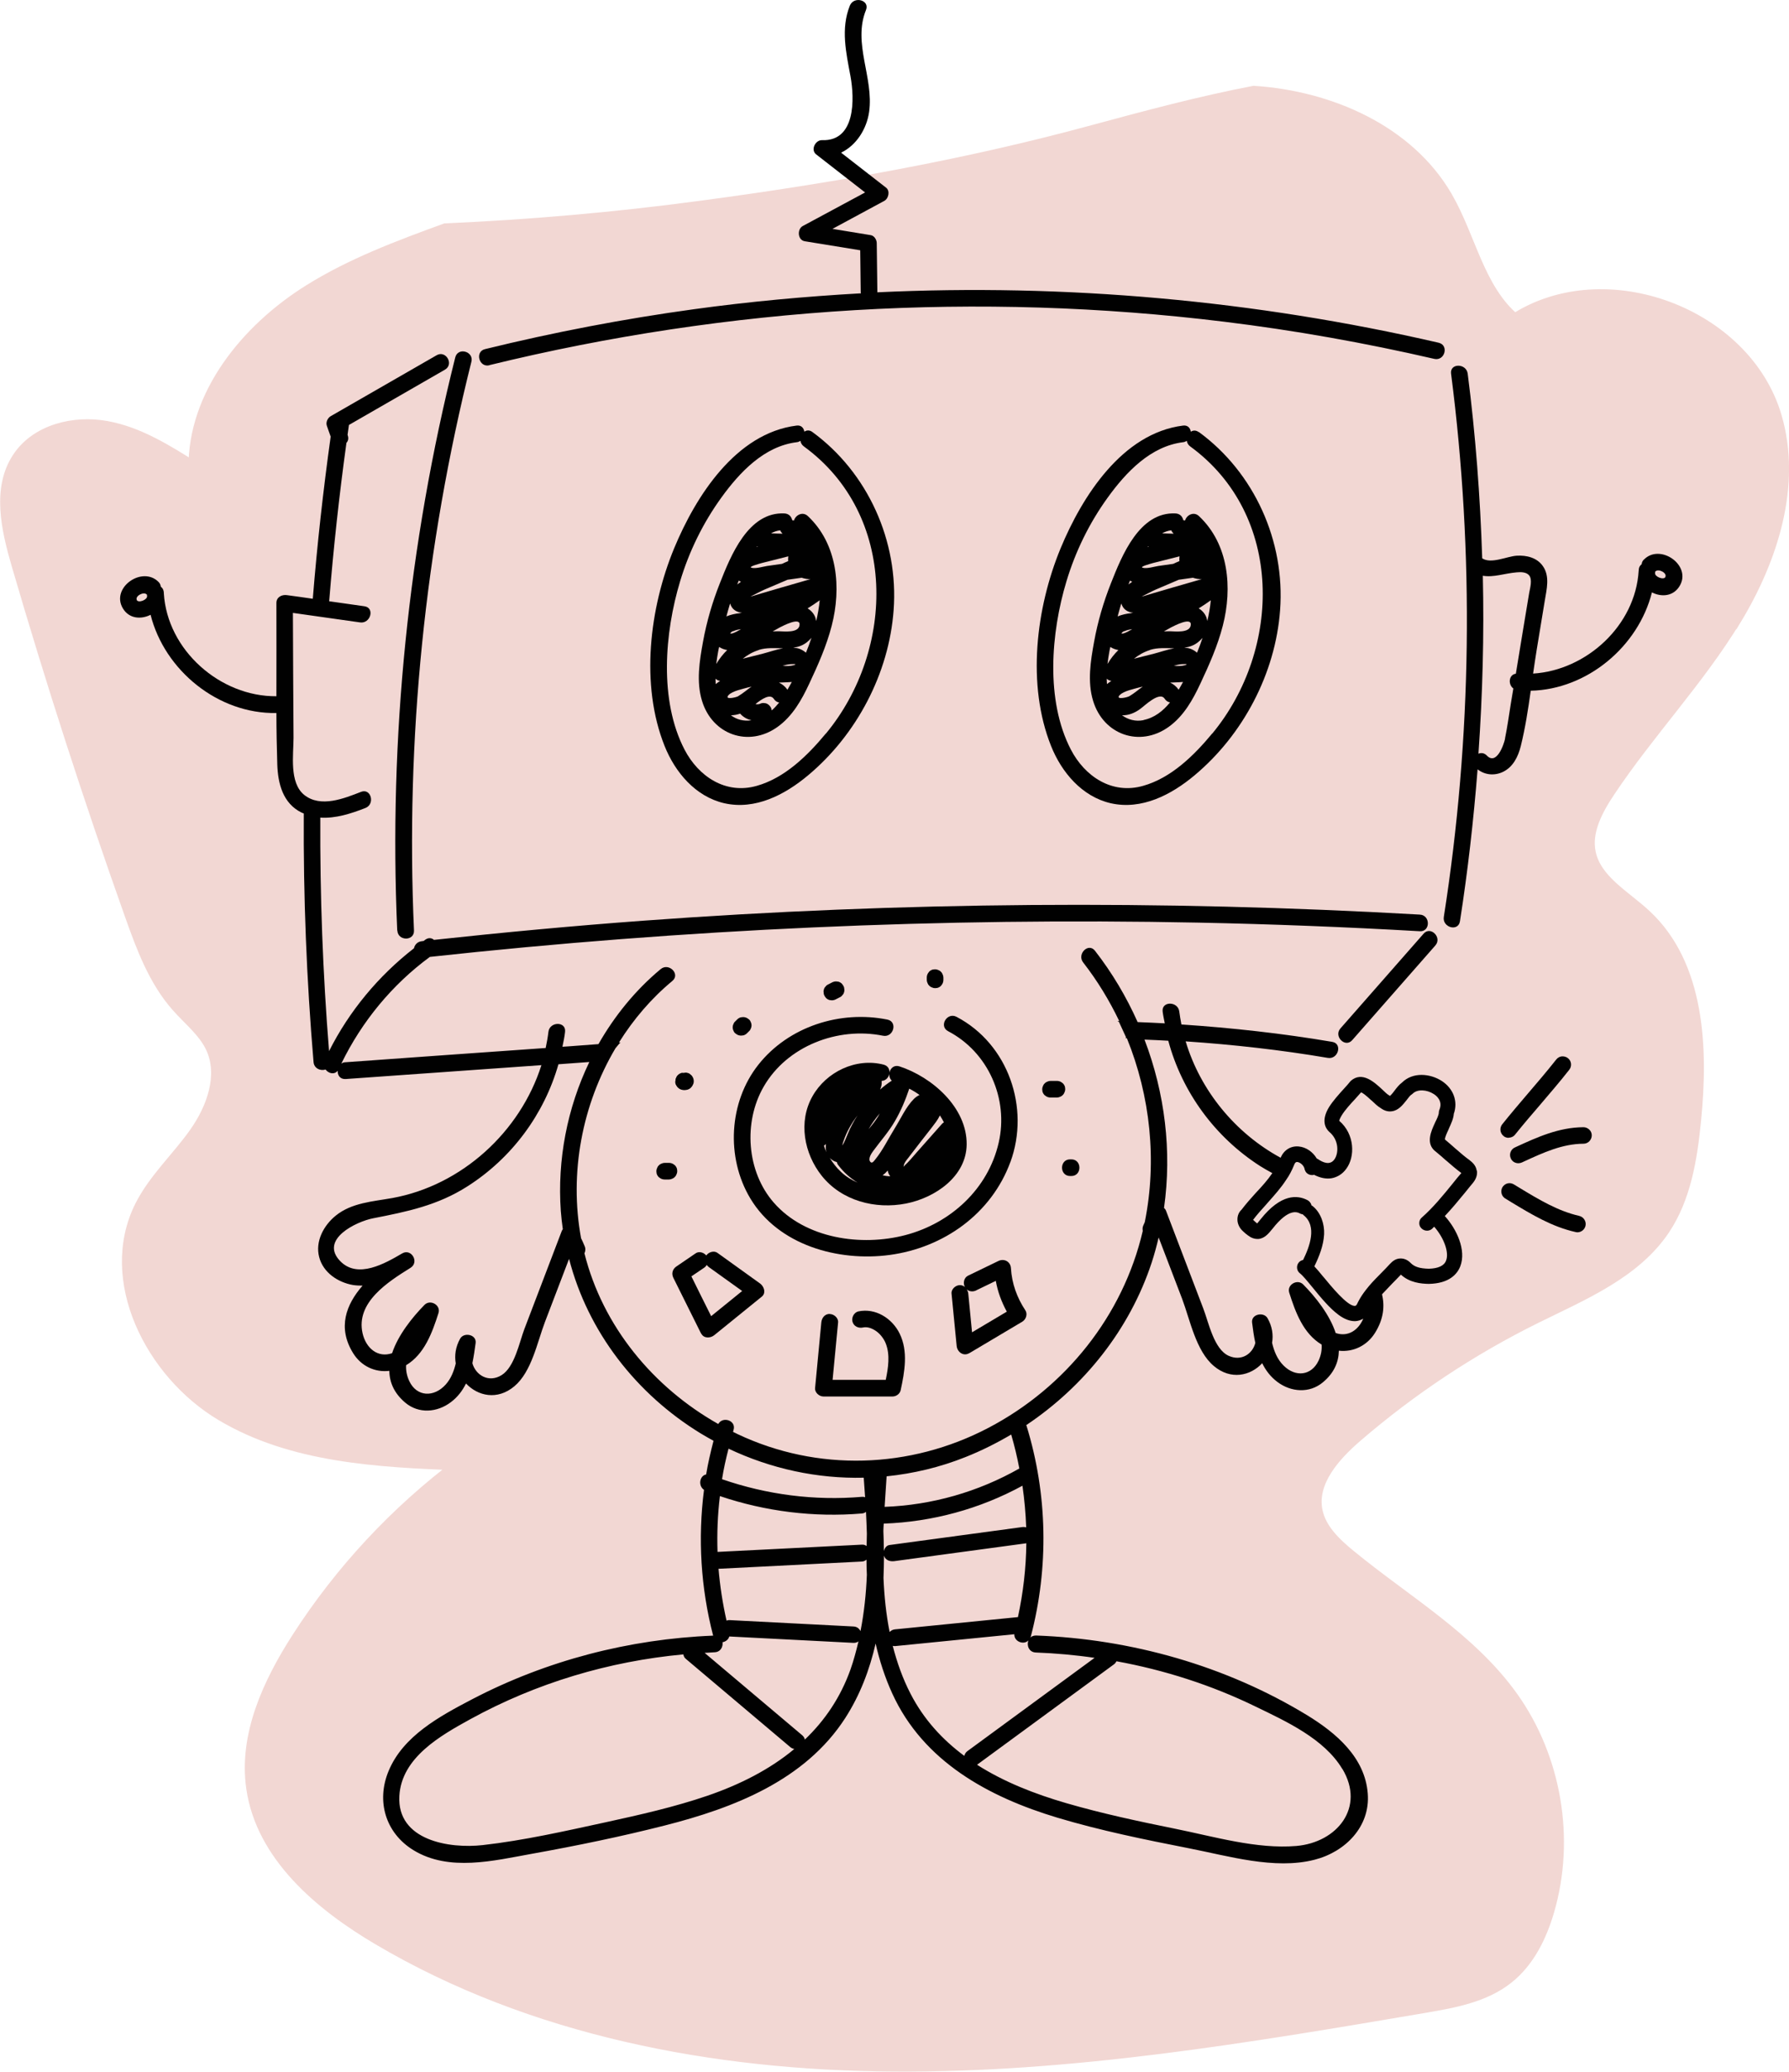
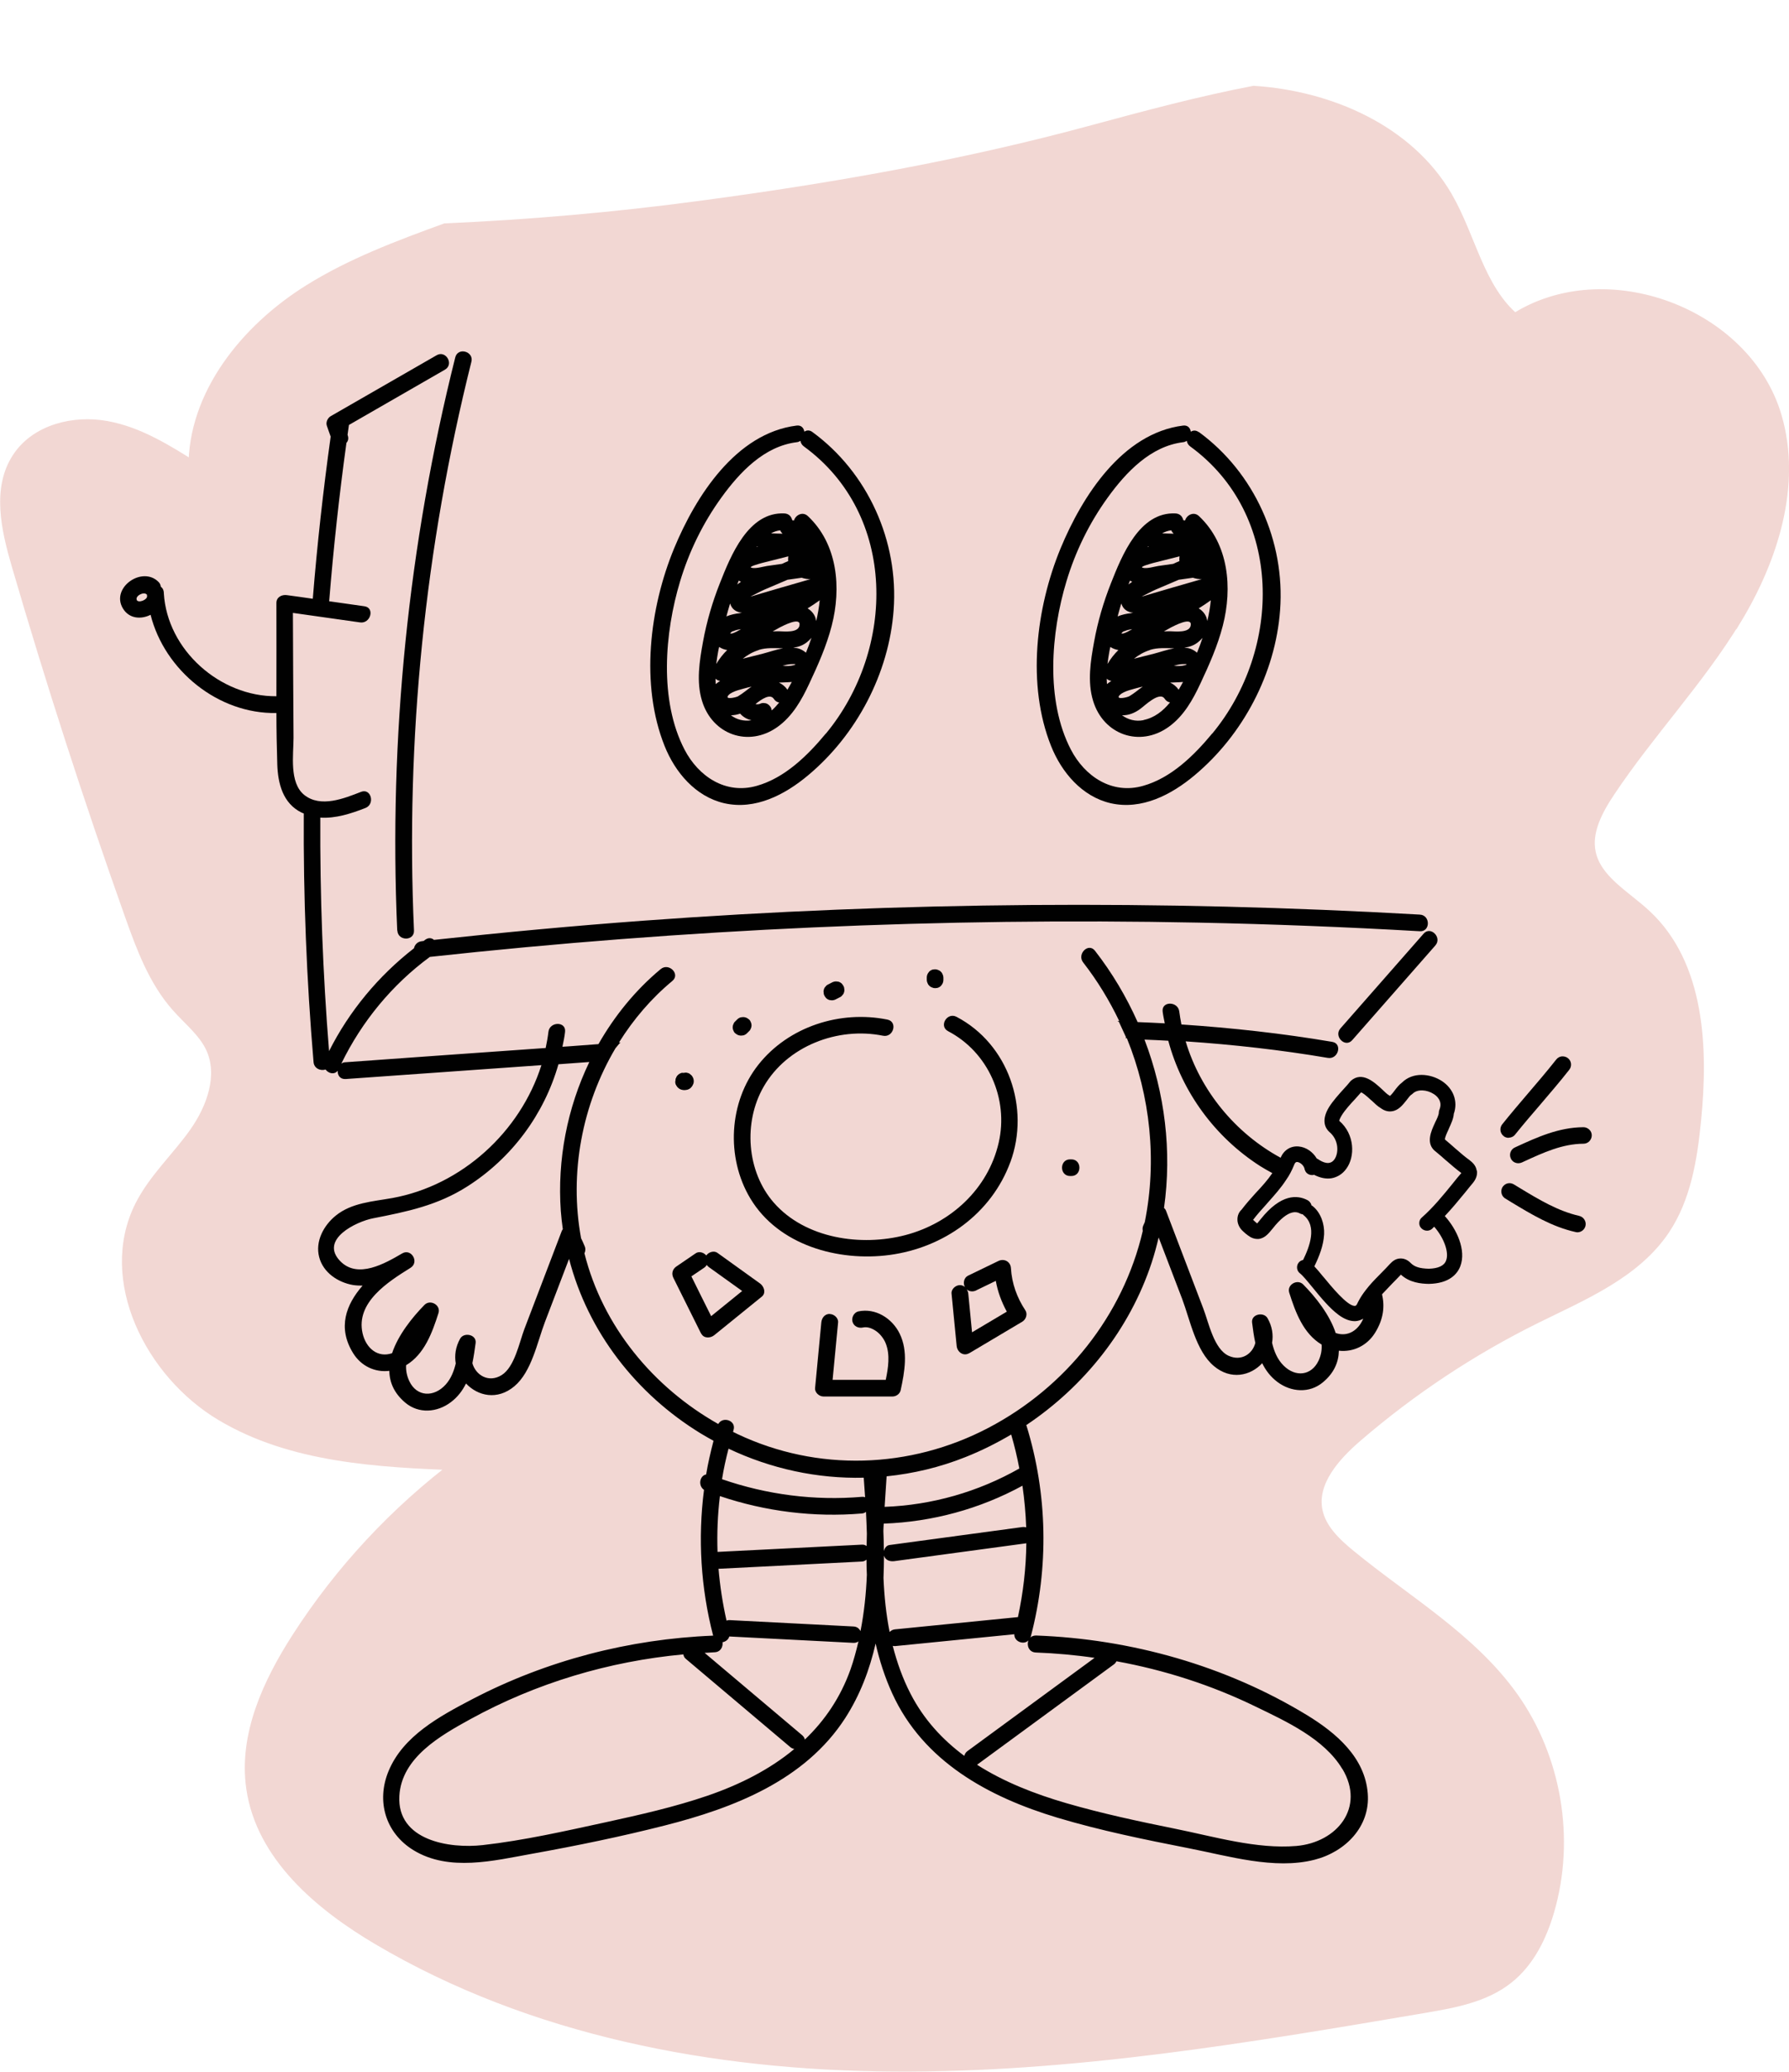
<svg xmlns="http://www.w3.org/2000/svg" id="Ebene_2" data-name="Ebene 2" viewBox="0 0 143.04 165.56">
  <defs>
    <style>
      .cls-1 {
        fill: #010101;
      }

      .cls-2 {
        fill: #f2d7d3;
        stroke: #f2d7d3;
        stroke-miterlimit: 10;
      }
    </style>
  </defs>
  <g id="Ebene_1-2" data-name="Ebene 1">
    <path class="cls-2" d="M138.73,49.5c2.94-4.85,4.83-10.76,3.23-16.2-2.42-8.25-13.64-12.41-20.86-7.73-2.91-2.42-3.57-6.56-5.47-9.83-3.06-5.26-9.31-7.99-15.38-8.38-4.32.83-8.57,1.97-12.82,3.12-10.33,2.81-20.86,4.66-31.47,6.07-6.78.91-13.57,1.5-20.34,1.8-3.76,1.37-7.5,2.77-10.88,4.88-5,3.12-9.24,8.32-9.17,14.21-2.21-1.4-4.5-2.84-7.07-3.3-2.58-.47-5.55.26-7.01,2.44-1.64,2.44-.9,5.69-.08,8.51,2.75,9.43,5.77,18.77,9.06,28.02.92,2.59,1.9,5.24,3.73,7.3.96,1.08,2.14,2,2.75,3.31,1.02,2.21.08,4.84-1.32,6.83-1.4,1.99-3.25,3.67-4.35,5.84-2.95,5.85.81,13.3,6.44,16.66,5.63,3.36,12.49,3.71,19.04,3.96-5.09,3.82-9.5,8.55-12.94,13.9-2.31,3.59-4.25,7.77-3.63,11.99.78,5.37,5.42,9.3,10.09,12.05,12.3,7.26,26.84,10,41.12,10.1,14.28.1,28.44-2.3,42.52-4.69,2.34-.4,4.78-.84,6.63-2.32,1.67-1.33,2.65-3.35,3.24-5.4,1.65-5.7.56-12.13-2.88-16.97-3.35-4.7-8.52-7.67-12.98-11.33-1.19-.97-2.4-2.12-2.69-3.62-.45-2.33,1.42-4.42,3.22-5.97,4.34-3.74,9.16-6.93,14.29-9.47,3.76-1.86,7.91-3.56,10.26-7.04,1.7-2.53,2.2-5.67,2.5-8.71.58-5.8.3-12.41-3.97-16.37-1.67-1.55-3.99-2.78-4.45-5.01-.36-1.74.58-3.47,1.57-4.95,3.15-4.72,7.11-8.86,10.06-13.71Z" />
    <g>
      <path class="cls-1" d="M118.07,93.56c-.04-.31-.22-.58-.53-.81l-.03-.03c-.35-.25-.68-.53-1.02-.83l-.13-.11c-.26-.23-.53-.47-.82-.71-.06-.09.18-.6.27-.79l.05-.12c.17-.38.35-.76.38-1.15.35-.99-.03-2.02-.97-2.63-.92-.59-2.3-.73-3.17.13-.24.18-.43.42-.6.65-.19.26-.31.37-.36.42,0,0,0,0,0,0l-.03-.02h-.01s-.05-.04-.07-.05c-.12-.06-.33-.27-.52-.45l-.02-.02c-.59-.54-1.57-1.46-2.48-.67-.03.03-.06.06-.08.09-.08.1-.26.32-.48.55-.39.43-.87.96-1.19,1.47-.66,1.09-.27,1.7.02,1.97.79.65.77,1.73.4,2.22-.35.47-.9.24-1.32-.05-.02-.01-.05-.02-.08-.04-.31-.53-.86-.91-1.44-.96-.64-.06-1.18.28-1.45.9-3.61-1.96-6.41-5.35-7.59-9.3,3.8.26,7.59.68,11.36,1.32.84.15,1.2-1.14.36-1.28-4.01-.68-8.03-1.12-12.06-1.39-.07-.34-.12-.68-.17-1.03-.1-.84-1.43-.85-1.33,0,.04.32.11.63.17.94-.72-.04-1.44-.07-2.17-.1-.9-2.02-2.04-3.94-3.41-5.7-.53-.68-1.47.27-.94.94,1.13,1.45,2.09,3.03,2.88,4.68-.05,0-.1,0-.15,0l.13.07.57,1.24-.06.06s.08,0,.12,0c1.88,4.63,2.42,9.8,1.43,14.7-.04.09-.08.18-.12.27-.07.15-.06.29-.04.43-1.58,6.78-6.19,12.52-12.35,15.74-6.26,3.28-13.66,3.52-20.06.49-.12-.06-.23-.12-.35-.17.01-.05.03-.1.04-.15.24-.77-.88-1.12-1.22-.48-5.21-2.94-9.24-7.81-10.7-13.64.08-.17.11-.37.01-.59-.09-.21-.18-.42-.28-.62-.96-5.2.08-10.67,2.75-15.18l.3-.36.1-.1s-.08,0-.12,0c1.15-1.84,2.58-3.52,4.27-4.92.66-.55-.29-1.49-.94-.94-2.02,1.68-3.68,3.73-4.97,5.99-.8.06-1.61.12-2.41.18-.16.01-.31.02-.47.03.08-.4.17-.79.21-1.19.1-.85-1.23-.84-1.33,0-.05.43-.13.86-.22,1.29-5.34.38-10.68.75-16.02,1.14-.13,0-.23.05-.32.11,1.64-3.37,4.06-6.31,7.08-8.53,20.38-2.22,40.9-3.15,61.4-2.74,5.92.12,11.84.35,17.75.69.86.05.86-1.29,0-1.33-20.69-1.18-41.45-1.03-62.12.49-5.57.41-11.14.93-16.7,1.53-.18-.16-.44-.2-.7-.01-.04.03-.09.07-.13.1-.05,0-.1.01-.16.02-.35.04-.55.29-.61.56-2.84,2.21-5.17,5.01-6.79,8.22-.5-6.21-.73-12.44-.7-18.66,1.22.08,2.46-.32,3.61-.77.79-.31.45-1.6-.35-1.29-1.36.53-3.23,1.29-4.54.25-1.22-.98-.86-3.21-.86-4.58-.02-3.32-.04-6.64-.05-9.97,1.79.25,3.58.51,5.37.76.84.12,1.2-1.17.35-1.29-.94-.13-1.88-.27-2.82-.4.34-4.23.8-8.45,1.38-12.66.13-.14.19-.34.11-.58,0-.02-.01-.04-.02-.06.04-.26.07-.53.11-.79,2.56-1.47,5.12-2.95,7.68-4.42.74-.43.07-1.58-.67-1.15-2.82,1.62-5.65,3.25-8.47,4.87-.24.14-.4.48-.31.75.1.29.2.59.31.88-.6,4.31-1.08,8.63-1.43,12.96-.69-.1-1.38-.2-2.07-.29-.42-.06-.85.17-.84.64.01,2.48,0,4.96,0,7.44-4.49.04-8.73-3.68-9-8.23,0,0,0,0,0,0,0-.06,0-.12-.02-.18-.03-.15-.11-.26-.22-.34-.02-.13-.06-.26-.17-.37-1.29-1.34-3.85.43-2.87,2.09.5.85,1.47.9,2.22.52,1.12,4.45,5.41,7.94,10.06,7.85,0,1.37.03,2.73.07,4.1.05,1.54.45,3.13,1.95,3.86.06.03.12.04.17.07-.04,6.63.22,13.26.78,19.86.04.53.58.73.96.6.24.32.7.43.97.1-.02.35.19.69.64.66,5.22-.37,10.44-.74,15.65-1.11-1.69,5.33-6.37,9.61-11.92,10.62-1.56.28-3.25.37-4.53,1.41-.96.78-1.65,2.05-1.32,3.31.32,1.24,1.5,2.02,2.7,2.23.26.04.52.05.77.05-1.32,1.51-2.02,3.35-.76,5.39.64,1.04,1.75,1.56,2.9,1.42.01.9.37,1.78,1.27,2.54,1.08.91,2.55.79,3.64-.03.55-.41.94-.93,1.22-1.5.94,1,2.5,1.37,3.87.22,1.38-1.16,1.83-3.53,2.44-5.13.64-1.68,1.28-3.36,1.93-5.05,1.5,5.81,5.35,10.79,10.54,13.96.33.2.67.39,1.01.58-.23.89-.44,1.78-.59,2.69-.51.09-.67.89-.17,1.23-.5,3.88-.26,7.84.73,11.65-6.71.27-13.32,1.98-19.28,5.09-2.56,1.34-5.51,2.92-6.67,5.73-1,2.4-.25,4.95,1.98,6.32,2.85,1.75,6.44.84,9.5.29,3.56-.64,7.11-1.37,10.61-2.26,5.51-1.4,11.2-3.6,14.42-8.58,1.19-1.85,1.95-3.86,2.43-5.96.31,1.36.74,2.7,1.33,3.99,2.48,5.44,7.71,8.28,13.21,9.93,3.44,1.03,6.98,1.75,10.49,2.44,3.15.61,6.86,1.74,10.06.92,2.45-.62,4.47-2.64,4.26-5.29-.22-2.89-2.53-4.84-4.83-6.25-6.52-3.97-14.09-6.1-21.69-6.38-.21,0-.37.07-.47.18.02-.03.04-.06.05-.1,1.45-5.53,1.34-11.37-.34-16.83,0-.02-.02-.04-.03-.06,4.64-3.1,8.27-7.65,10.03-12.98.22-.67.4-1.34.56-2.02.63,1.64,1.25,3.28,1.88,4.91.63,1.67,1.1,4.16,2.53,5.36,1.36,1.15,2.93.79,3.87-.22.28.57.66,1.08,1.22,1.5,1.08.81,2.56.93,3.64.02.9-.75,1.25-1.62,1.27-2.52,1.14.13,2.26-.4,2.9-1.44.67-1.08.78-2.11.55-3.06.02-.02.03-.04.05-.06.24-.26.49-.52.75-.79.23-.24.48-.48.71-.73.69.64,1.6.73,2.23.74,1.64-.03,2.28-.79,2.52-1.41h0c.49-1.29-.29-2.97-1.24-4.01.56-.59,1.07-1.21,1.63-1.89l.08-.1c.18-.22.35-.44.54-.66.26-.32.36-.65.32-.97h0ZM10.94,47.95c-.16-.32.55-.69.78-.45,0,0,.02.01.03.02,0,.04.01.08.01.12.03.29-.69.58-.83.31ZM41.93,106.2c-.41,1.08-.78,3.04-1.82,3.69-1.04.65-2.08,0-2.34-.95.11-.54.19-1.08.26-1.62.08-.68-.94-.88-1.24-.34-.37.66-.46,1.35-.35,1.98-.15.62-.38,1.21-.8,1.68-.93,1.04-2.32,1.01-2.92-.28-.2-.43-.27-.85-.25-1.26,1.46-.87,2.09-2.6,2.59-4.17.2-.64-.66-1.12-1.12-.65-.98,1-2.11,2.41-2.59,3.86-1.12.39-2.08-.37-2.36-1.59-.56-2.48,2.05-4.12,3.83-5.23.73-.45.07-1.59-.67-1.15-1.37.8-3.54,2.05-4.94.62-1.7-1.74,1.28-3.17,2.62-3.43,2.72-.53,5.16-1.03,7.54-2.55,3.55-2.26,6.14-5.76,7.28-9.76.82-.06,1.65-.12,2.47-.18-1.77,3.68-2.57,7.82-2.28,11.91.04.49.09.97.16,1.45-.04.05-.07.11-.09.16-.99,2.6-1.99,5.21-2.98,7.81ZM82.05,122.06c-.11-.03-.23-.04-.35-.02-3.53.48-7.05.95-10.58,1.43-.24.03-.39.25-.45.48,0-.53-.02-1.07-.04-1.6,0-.2.02-.39.03-.59,3.88-.14,7.68-1.17,11.09-3.03.16,1.11.26,2.22.3,3.33ZM68.91,123.44c-3.85.19-7.69.39-11.54.58-.05-1.49.01-2.98.19-4.46,3.64,1.23,7.51,1.71,11.35,1.39.14-.01.24-.06.33-.13.03.58.05,1.16.07,1.74,0,.33-.02.66-.02.99-.1-.07-.22-.12-.38-.11ZM69.06,118.09c.04.52.07,1.04.11,1.56-.08-.03-.17-.04-.27-.03-3.79.32-7.58-.17-11.17-1.41.13-.82.31-1.63.52-2.44,3.4,1.61,7.1,2.41,10.81,2.32ZM48.41,145.63c-3.23.7-6.52,1.45-9.81,1.82-2.66.3-6.86-.36-6.67-3.92.17-3.08,3.29-4.83,5.69-6.15,5.25-2.88,11.07-4.62,17.02-5.17.02.13.07.26.21.37,2.78,2.35,5.57,4.7,8.35,7.05.1.08.2.12.31.14-1.98,1.65-4.37,2.85-6.93,3.73-2.66.91-5.42,1.53-8.17,2.13ZM64.35,139.02c-.02-.12-.08-.23-.2-.34-2.6-2.2-5.21-4.4-7.81-6.59.27-.01.53-.04.8-.05.47-.02.68-.43.63-.8.25-.05.47-.21.54-.46.01,0,.02,0,.03,0,3.3.17,6.61.34,9.91.51.16,0,.28-.04.39-.12-.18.76-.38,1.51-.64,2.25-.8,2.24-2.06,4.08-3.64,5.59ZM68.8,130.35c-.1-.2-.28-.36-.56-.37-3.3-.17-6.61-.34-9.91-.51-.09,0-.17.01-.24.04-.31-1.37-.52-2.75-.64-4.14,3.82-.19,7.63-.39,11.45-.58.16,0,.28-.07.38-.15,0,.4.01.8.03,1.21-.06,1.52-.22,3.03-.51,4.51ZM70.68,124.32c.11.36.46.48.81.44,3.52-.48,7.05-.95,10.57-1.43-.02,1.98-.25,3.95-.67,5.9-3.28.33-6.56.65-9.84.98-.18.02-.31.1-.42.21-.28-1.41-.43-2.86-.49-4.32.02-.59.04-1.18.04-1.77ZM107.33,141.36c1.85,3.09-.43,5.88-3.68,6.16-3.17.27-6.62-.76-9.71-1.38-2.91-.59-5.82-1.21-8.68-2.04-2.51-.73-4.98-1.69-7.14-3.07,3.65-2.67,7.29-5.35,10.94-8.02.1-.07.16-.16.21-.25,3.84.7,7.58,1.9,11.1,3.61,2.44,1.18,5.51,2.58,6.95,4.99ZM87.54,132.47c-3.4,2.49-6.79,4.98-10.19,7.47-.14.1-.21.24-.25.38-1.75-1.3-3.24-2.91-4.3-4.97-.63-1.22-1.08-2.5-1.42-3.82.05,0,.1.02.17.02,3.18-.32,6.37-.63,9.55-.95-.02.6.76.88,1.13.49-.16.39.03.95.59.97,1.58.06,3.16.2,4.72.43ZM81.51,117.35c-3.29,1.87-6.99,2.93-10.78,3.07.05-.82.11-1.64.16-2.44,2.14-.22,4.26-.72,6.31-1.54,1.26-.5,2.48-1.11,3.65-1.8.26.89.48,1.8.65,2.71ZM105.87,98.64c.04-.81-.26-1.73-.91-2.25-.03-.03-.07-.05-.11-.07,0-.01,0-.03,0-.04-.05-.15-.15-.28-.29-.36-.82-.44-2.14-.53-3.77,1.52-.14.18-.22.27-.27.33-.06-.04-.15-.12-.3-.26-.01-.01-.02-.02-.03-.03,0,0,.01-.02.02-.02.3-.4.64-.77.99-1.16l.2-.23c.5-.56,1.02-1.14,1.44-1.79.25-.35.45-.74.63-1.18l.02-.05c.09-.2.18-.19.24-.19.23.03.52.27.58.56v.03s.02.06.03.07c.09.27.38.42.66.38.02,0,.04-.01.06-.02.48.25.96.35,1.4.28.46-.08.88-.34,1.17-.74.74-.98.69-2.79-.55-3.85,0-.05.06-.21.2-.44.26-.43.74-.95,1.05-1.28.2-.22.36-.4.49-.55.11.01.38.22.81.62l.03.02c.25.24.49.47.73.61.28.21.58.3.88.26.54-.06.88-.5,1.2-.9l.03-.04c.11-.15.24-.31.32-.37.04-.02.07-.05.11-.08.4-.42,1.18-.33,1.69,0,.19.11.77.54.47,1.26-.03.07-.05.15-.05.25,0,.15-.14.47-.28.74l-.03.07c-.29.63-.79,1.68.09,2.31.26.21.53.45.79.68l.04.03c.38.33.77.67,1.19.98h0s0,.02-.01.02c-.21.24-.42.49-.63.76l-.04.05c-.77.95-1.57,1.93-2.48,2.73-.12.1-.19.25-.2.41-.01.16.04.32.16.44.12.13.29.2.46.2.14,0,.29-.05.4-.15.03-.03.06-.06.09-.09.03-.03.05-.05.08-.08.79.9,1.21,2.07.95,2.71-.15.41-.62.63-1.38.65-.73-.02-1.14-.15-1.44-.45-.24-.25-.53-.38-.84-.37-.38.01-.63.23-.83.44-.22.24-.45.48-.69.72-.16.16-.32.32-.48.49-.36.37-.66.73-.93,1.1-.21.29-.39.6-.55.94-.09.11-.13.1-.17.1-.6,0-1.91-1.61-2.48-2.3l-.03-.03c-.27-.33-.5-.61-.71-.83.39-.8.73-1.66.78-2.56ZM106.8,106.54c-.48-1.47-1.61-2.89-2.6-3.89-.46-.47-1.32.01-1.12.65.5,1.58,1.13,3.28,2.59,4.15.03.42-.04.84-.24,1.28-.57,1.21-1.84,1.35-2.79.41-.5-.49-.77-1.14-.93-1.83.11-.63.01-1.31-.36-1.96-.3-.54-1.32-.34-1.24.34.07.54.14,1.09.26,1.63-.22.87-1.11,1.49-2.13,1.03-1.18-.53-1.6-2.66-2.03-3.78-.99-2.6-1.98-5.2-2.98-7.81-.03-.09-.09-.16-.16-.23.64-4.53.07-9.18-1.56-13.45.63.03,1.27.05,1.9.09,1.1,4.1,3.73,7.7,7.35,10.02.32.2.64.38.97.56-.38.56-.83,1.06-1.34,1.6-.38.42-.77.86-1.12,1.32-.21.19-.33.47-.33.77-.01.34.16.71.46.97.12.11.24.22.37.31.26.2.51.29.77.29.02,0,.05,0,.07,0,.49-.03.82-.43,1.13-.81,1.33-1.7,2.01-1.33,2.23-1.21.07.03.14.05.21.06.02.02.02.05.05.06,1.1.88.48,2.52-.04,3.58-.14.03-.27.1-.36.22-.1.13-.14.29-.12.45s.1.3.23.4c.21.16.6.63.95,1.06l.06.07c.66.81,1.35,1.65,2.08,2.19.45.33.88.5,1.29.5h.04c.24-.01.45-.09.64-.2-.38.9-1.2,1.49-2.2,1.15Z" />
      <path class="cls-1" d="M120.62,90.92c.19,0,.39-.08.52-.25.66-.82,1.37-1.65,2-2.38.73-.86,1.57-1.83,2.33-2.8.11-.14.16-.31.14-.49-.02-.18-.11-.33-.25-.44-.14-.11-.31-.15-.49-.14-.17.02-.33.11-.44.25-.75.95-1.57,1.91-2.3,2.76-.63.74-1.35,1.58-2.02,2.42-.11.14-.16.31-.14.49.02.18.11.33.26.46l.04-.04-.03.05c.12.08.25.12.39.12ZM120.27,90.76v-.02s.02,0,.02,0l-.02.03h0s-.01.01-.01.01h0Z" />
      <path class="cls-1" d="M126.28,97.17c-1.7-.38-3.24-1.31-4.73-2.21l-.51-.31c-.15-.09-.33-.12-.5-.08-.17.04-.31.15-.41.3-.17.29-.1.68.18.88l.57.35c1.58.95,3.21,1.94,5.1,2.36.05.01.09.02.14.02.3,0,.58-.21.65-.52.08-.35-.15-.71-.5-.79Z" />
      <path class="cls-1" d="M126.59,90.08h0c-1.98.02-3.68.8-5.34,1.56l-.13.06c-.33.15-.48.55-.32.88.03.08.08.14.14.2h0s.07.06.07.06c.12.08.25.12.39.12.09,0,.19-.02.28-.06l.15-.07c1.59-.73,3.09-1.42,4.78-1.43.18,0,.34-.07.47-.2.12-.13.19-.29.19-.47,0-.18-.07-.34-.2-.46s-.29-.19-.47-.19Z" />
      <path class="cls-1" d="M31.77,74.36c.04.86,1.37.86,1.33,0-.68-15.29.87-30.61,4.59-45.45.21-.83-1.08-1.19-1.29-.35-3.75,14.95-5.32,30.4-4.64,45.8Z" />
-       <path class="cls-1" d="M39.13,29.18c19.17-4.69,39.15-5.87,58.74-3.47,5.65.69,11.26,1.69,16.81,2.97.84.19,1.19-1.09.35-1.29-14.7-3.39-29.83-4.74-44.88-4.03,0,0,0,0,0-.01-.02-1.31-.03-2.61-.05-3.92,0-.27-.2-.6-.49-.64-1.02-.17-2.03-.33-3.05-.5,1.38-.75,2.77-1.49,4.15-2.24.34-.19.47-.79.14-1.05-1.2-.93-2.4-1.87-3.6-2.8,1.21-.58,2.04-1.87,2.24-3.25.39-2.75-1.33-5.48-.25-8.15.32-.8-.97-1.14-1.29-.35-.74,1.85-.3,3.75.05,5.64.33,1.8.42,5.21-2.27,5.11-.54-.02-.94.78-.47,1.14,1.3,1.01,2.6,2.03,3.91,3.04-1.66.89-3.32,1.79-4.98,2.68-.47.25-.42,1.13.16,1.22,1.48.24,2.95.48,4.43.72.01,1.12.03,2.24.04,3.35,0,.03.01.06.02.09-4.46.25-8.92.66-13.35,1.27-5.62.77-11.2,1.84-16.71,3.19-.83.2-.48,1.49.35,1.29Z" />
      <path class="cls-1" d="M113.82,74.62c-2.21,2.52-4.43,5.04-6.64,7.56-.57.64.38,1.59.94.94,2.21-2.52,4.43-5.04,6.64-7.56.57-.64-.38-1.59-.94-.94Z" />
      <path class="cls-1" d="M80.79,92.86c1.58-4.33-.17-9.43-4.31-11.6-.76-.4-1.44.75-.67,1.15,3.2,1.67,4.85,5.4,4.04,8.91-.85,3.7-3.84,6.43-7.45,7.38-3.55.93-8.01.29-10.53-2.59-2.18-2.49-2.45-6.43-.81-9.27,1.87-3.25,5.93-4.8,9.54-4.07.84.17,1.2-1.12.35-1.29-3.77-.76-7.89.55-10.31,3.6-2.37,2.99-2.61,7.42-.65,10.69,2.24,3.74,7.02,5.07,11.14,4.52,4.32-.58,8.14-3.29,9.66-7.44Z" />
-       <path class="cls-1" d="M71.3,86.36c-.33.22-.64.45-.93.71.1-.22.15-.46.12-.69.68-.02.92-1.1.16-1.3-2.2-.57-4.59.57-5.69,2.53-1.15,2.03-.67,4.58.74,6.35,1.6,2.01,4.29,2.7,6.74,2.22,2.3-.45,4.82-2.14,4.85-4.72.03-2.96-2.77-5.39-5.37-6.24-.72-.23-1.07.72-.61,1.15ZM73.53,87.5c-.17.08-.33.19-.46.32-.63.63-1.05,1.58-1.52,2.33-.51.82-.96,1.76-1.57,2.51-.13.16-.26.35-.4.18-.2-.26.12-.7.26-.89.58-.79,1.22-1.5,1.71-2.35.48-.82.85-1.7,1.15-2.6.29.15.57.32.83.51ZM70.97,93.54c.03.11.06.22.12.33.03.05.06.08.09.13-.21,0-.41-.03-.61-.08.11-.08.22-.17.31-.27.03-.04.06-.08.09-.11ZM67.36,91.54c0-.13.05-.26.09-.37.25-.74.64-1.41,1.11-2.03-.3.47-.57.96-.78,1.48-.13.31-.24.61-.41.9,0,0,0,.01-.01.02ZM66.04,91.4c-.03.24-.03.47.04.68-.08-.17-.14-.34-.2-.52.06-.04.11-.09.17-.15ZM75.32,89.81c-.68.77-1.36,1.53-2.04,2.3-.31.35-.61.73-.96,1.04-.04.04-.09.19-.06,0,.04-.24.23-.45.37-.63.61-.81,1.24-1.6,1.86-2.4.22-.29.49-.62.66-.98.12.18.22.36.32.55-.05.03-.1.07-.15.12ZM69.42,90.29c.26-.47.58-.91.92-1.31-.05.08-.08.16-.13.24-.23.38-.51.72-.8,1.07ZM66.32,92.51c.1.11.23.21.39.29.07.03.13.05.2.07.02.08.05.17.12.25.42.56.95,1.03,1.54,1.39-.48-.21-.94-.49-1.33-.86-.36-.33-.66-.73-.92-1.15Z" />
      <path class="cls-1" d="M53.99,86.42c0,.06,0,.13.02.19,0,.03.04.1.04.08,0,.02.02.06.04.08.06.11.15.19.25.25.05.03.11.05.17.07,0,0,0,0,.01,0,.16.04.24.03.41,0,0,0,0,0,.01,0,.06-.02.12-.04.17-.07.06-.03.11-.07.15-.12.09-.1.13-.17.18-.3.02-.06.03-.12.03-.19,0-.13-.03-.25-.1-.36-.04-.08-.1-.14-.17-.19-.06-.06-.14-.1-.23-.12-.09-.03-.18-.03-.27-.01-.01,0-.03.01-.04.01-.06,0-.11-.02-.17,0-.05.02-.11.04-.16.07-.1.06-.18.14-.24.24,0,0,0,0,0,0,0,.02-.06.14-.07.16,0,0,0,0,0,0,0,0,0,0,0,0,0,.03-.03.21-.01.09,0,.03,0,.06-.01.09,0,0,0,0,0,0ZM54.13,86.43c0,.1.03.2.08.3-.02-.05-.04-.09-.06-.14,0-.05-.01-.1-.02-.16ZM55.24,86.73c.04-.07.06-.14.07-.22,0,.03,0,.05-.01.08-.02.05-.04.09-.06.14ZM55.31,86.34s0,.05.01.08c0,.01,0,.03,0,.04,0-.04,0-.08,0-.12Z" />
      <path class="cls-1" d="M58.92,82.67c.1.06.22.09.34.09l.18-.02c.11-.03.21-.09.29-.17l.16-.16c.07-.06.11-.13.14-.21.04-.08.06-.17.06-.26,0-.09-.02-.18-.06-.26-.03-.08-.07-.15-.14-.21-.05-.03-.09-.07-.14-.1-.1-.06-.22-.09-.34-.09l-.18.02c-.11.03-.21.09-.29.17l-.16.16c-.07.06-.11.13-.14.21-.04.08-.06.17-.06.26,0,.09.02.18.06.26.03.08.07.15.14.21.05.03.09.07.14.1Z" />
      <path class="cls-1" d="M66.33,79.92c.06,0,.12.02.18.02.12,0,.23-.03.34-.09.11-.06.22-.11.33-.17.08-.04.14-.1.19-.17.06-.06.1-.14.12-.23.03-.09.03-.18.01-.27,0-.09-.03-.17-.08-.25l-.1-.14c-.08-.08-.18-.14-.29-.17-.06,0-.12-.02-.18-.02-.12,0-.23.03-.34.09l-.33.17c-.08.04-.14.1-.19.17-.06.06-.1.14-.12.23-.03.09-.03.18-.01.27,0,.09.03.17.08.25.03.05.07.09.1.14.08.08.18.14.29.17Z" />
      <path class="cls-1" d="M74.51,78.91c.08.04.17.06.26.06.06,0,.12-.02.18-.02.11-.03.21-.09.29-.17.03-.05.07-.09.1-.14.06-.1.09-.22.09-.34v-.17c0-.09-.02-.18-.06-.26-.03-.08-.07-.15-.14-.21-.06-.07-.13-.11-.21-.14-.08-.04-.17-.06-.26-.06l-.18.02c-.11.03-.21.09-.29.17-.03.04-.07.09-.1.14-.06.1-.09.22-.09.34v.17c0,.09.02.18.06.26.03.08.07.15.14.21.06.07.13.11.21.14Z" />
-       <path class="cls-1" d="M85.17,87.04c0-.06-.02-.12-.02-.18-.03-.11-.09-.21-.17-.29l-.14-.1c-.1-.06-.22-.09-.34-.09h-.5c-.09,0-.18.02-.26.06-.08.03-.15.07-.21.14-.07.06-.11.13-.14.21-.04.08-.06.17-.06.26,0,.06.02.12.02.18.03.11.09.21.17.29l.14.1c.1.06.22.09.34.09h.5c.09,0,.18-.02.26-.06.08-.03.15-.07.21-.14.07-.06.11-.13.14-.21.04-.08.06-.17.06-.26Z" />
      <path class="cls-1" d="M66.34,105c-.39,0-.63.31-.67.67-.17,1.75-.33,3.5-.5,5.26-.03.36.33.67.67.67,1.84,0,3.68,0,5.53,0,.28,0,.58-.21.64-.49.32-1.49.62-3.11-.08-4.54-.6-1.22-1.93-2.06-3.3-1.77-.35.08-.56.49-.47.82.1.37.47.54.82.47.35-.08.71.04,1.05.27.34.23.64.62.79,1,.36.91.2,1.95,0,2.91-1.42,0-2.84,0-4.25,0,.15-1.53.29-3.06.44-4.59.03-.36-.33-.67-.67-.67Z" />
      <path class="cls-1" d="M77.5,108.14c1.41-.84,2.83-1.68,4.24-2.52.3-.18.44-.61.24-.91-.67-1.01-1.08-2.15-1.15-3.36-.03-.53-.54-.8-1-.58-.81.39-1.63.79-2.44,1.18-.32.16-.41.61-.24.9-.11-.09-.24-.15-.4-.15-.33,0-.7.31-.67.67.14,1.4.27,2.79.41,4.19.05.49.54.85,1,.58ZM78.07,103.11c.52-.25,1.04-.5,1.55-.75.15.86.46,1.69.88,2.46-.93.55-1.85,1.1-2.78,1.65-.1-1.03-.2-2.06-.3-3.08-.01-.13-.06-.25-.13-.35.21.18.51.21.77.08Z" />
      <path class="cls-1" d="M56.06,106.56c.21.42.74.39,1.05.14,1.27-1.03,2.53-2.05,3.8-3.08.36-.29.18-.82-.14-1.05-1.14-.82-2.27-1.63-3.41-2.45-.28-.2-.7-.06-.89.21-.2-.24-.58-.36-.85-.17-.51.35-1.02.7-1.54,1.05-.31.21-.41.57-.24.91l2.21,4.44ZM56.3,101.31c.09-.06.15-.13.21-.22.05.07.11.13.18.18.88.63,1.77,1.27,2.65,1.9-.83.67-1.65,1.34-2.48,2.01-.53-1.06-1.06-2.12-1.58-3.18.34-.23.68-.46,1.02-.69Z" />
-       <path class="cls-1" d="M53.82,93.02c-.1-.06-.22-.09-.34-.09-.11,0-.22,0-.33,0-.09,0-.18.02-.26.06-.08.03-.15.07-.21.14-.07.06-.11.13-.14.21-.04.08-.06.17-.06.26,0,.06.02.12.02.18.03.11.09.21.17.29.05.03.09.07.14.1.1.06.22.09.34.09.11,0,.22,0,.33,0,.09,0,.18-.02.26-.06.08-.03.15-.07.21-.14.07-.06.11-.13.14-.21.04-.08.06-.17.06-.26l-.02-.18c-.03-.11-.09-.21-.17-.29-.04-.03-.09-.07-.14-.1Z" />
      <path class="cls-1" d="M85.56,93.98h.1c.86,0,.86-1.33,0-1.33h-.1c-.86,0-.86,1.33,0,1.33Z" />
      <path class="cls-1" d="M64.31,34.5c-.04-.29-.24-.54-.62-.49-4.86.61-8.07,5.66-9.79,9.81-1.97,4.77-2.72,10.9-.76,15.8.84,2.1,2.47,4.04,4.77,4.57,2.48.56,4.85-.68,6.7-2.23,3.88-3.24,6.47-8.15,6.84-13.2.41-5.5-2.05-10.99-6.5-14.24-.23-.17-.46-.14-.63-.03ZM66.03,58.62c-1.45,1.75-3.28,3.55-5.52,4.18-2.48.71-4.66-.74-5.78-2.9-2.04-3.93-1.59-9.35-.35-13.45.72-2.39,1.83-4.66,3.3-6.69,1.46-2.02,3.42-4.1,6.02-4.42.12-.01.22-.06.3-.11.03.17.11.33.28.45,7.48,5.46,7.33,16.2,1.76,22.94Z" />
      <path class="cls-1" d="M95.84,34.53c-.23-.17-.46-.14-.63-.03-.04-.29-.24-.54-.62-.49-4.86.61-8.07,5.66-9.79,9.81-1.97,4.77-2.72,10.9-.76,15.8.84,2.1,2.47,4.04,4.77,4.57,2.48.56,4.85-.68,6.7-2.23,3.88-3.24,6.47-8.15,6.84-13.2.41-5.5-2.05-10.99-6.5-14.24ZM96.92,58.62c-1.45,1.75-3.28,3.55-5.52,4.18-2.48.71-4.66-.74-5.78-2.9-2.04-3.93-1.59-9.35-.35-13.45.72-2.39,1.83-4.66,3.3-6.69,1.46-2.02,3.42-4.1,6.02-4.42.12-.01.22-.06.3-.11.03.17.11.33.28.45,7.48,5.46,7.33,16.2,1.76,22.94Z" />
      <path class="cls-1" d="M63.49,41.6s-.1-.02-.15-.03c-.06-.28-.26-.52-.62-.54-2.89-.14-4.29,3.37-5.16,5.57-.6,1.51-1.06,3.08-1.35,4.68-.28,1.53-.55,3.2-.08,4.73.82,2.7,3.72,3.74,6.04,2.08,1.2-.86,1.93-2.16,2.54-3.47.7-1.49,1.38-3.02,1.79-4.62.78-3.02.48-6.51-1.9-8.75-.43-.41-1-.08-1.12.35ZM62.96,55.12c-.18-.26-.42-.45-.68-.57.24-.01.47-.02.71-.03.1,0,.21-.02.32-.02-.12.21-.23.42-.35.62ZM59.04,55.63c-.18.11-1.17.33-.78-.09.3-.32,1.12-.48,1.54-.6.1-.03.2-.05.29-.07-.35.24-.67.53-1.06.76ZM58.38,48.23c.13.47.5.69.95.74-.06,0-.12.02-.18.03-.36.04-.73.12-1.07.26.09-.31.16-.61.26-.92.01-.04.03-.07.04-.11ZM59.07,46.4c.06.04.12.07.18.1-.01,0-.02.01-.04.02-.09.06-.18.12-.26.19.04-.1.07-.21.12-.31ZM64.81,46.28c-.76.22-1.53.44-2.29.66-.63.18-1.25.36-1.88.55-.21.06-.43.14-.65.19.38-.18.76-.4,1.15-.57.56-.24,1.13-.48,1.69-.72.04-.02.09-.04.14-.06.38-.05.75-.11,1.13-.16.23.08.47.12.72.11ZM60.85,45.01c.44-.11.88-.22,1.31-.33.29-.07.58-.15.87-.22-.02.13-.02.26-.01.38-.16.07-.33.14-.49.22-.4.06-.8.11-1.2.17-.32.05-.93.24-1.25.14-.27-.08.61-.31.78-.36ZM58.38,50.63c.06-.1.14-.18.28-.2.17-.08.37-.12.59-.15-.24.13-.5.3-.76.35-.06,0-.07,0-.1,0ZM60.66,51.94c.63-.2,1.29-.14,1.95-.13-.56.1-1.13.3-1.63.43-.53.13-1.06.27-1.59.4.37-.3.79-.54,1.27-.69ZM63.46,53.16c-.27.08-.59.07-.89.05.21-.06.42-.12.63-.13.05,0,.67-.05.26.08ZM62.31,50.45c-.18,0-.35,0-.53.01.19-.11.38-.22.57-.32.24-.12,1.73-.91,1.57-.14-.12.59-1.21.46-1.61.45ZM62.57,42.65c-.31,0-.61-.02-.92-.03.22-.12.46-.21.73-.24.04.1.11.19.19.27ZM60.57,43.7s-.05.01-.08.02c.02-.02.04-.04.05-.07,0,.02.02.03.03.05ZM58.14,51.95c-.33.32-.62.69-.87,1.11.04-.34.09-.67.15-.99.02-.12.05-.25.08-.37.19.13.41.21.65.25ZM57.57,54.42c-.12.08-.24.16-.34.25-.01-.14-.02-.28-.02-.43.1.09.22.16.37.17ZM63.92,51.85c-.16-.06-.33-.08-.5-.09.2-.03.4-.07.6-.15.33-.13.63-.36.86-.64-.13.4-.28.8-.44,1.19-.15-.13-.33-.24-.52-.31ZM65.19,49.34c-.13-.33-.35-.56-.62-.72.33-.2.65-.42.97-.65-.05.55-.15,1.11-.28,1.66-.02-.09-.04-.19-.07-.28ZM58.44,57.16c.26,0,.5-.05.74-.13.12.14.27.26.43.35.14.08.31.14.47.18-.63.1-1.19-.06-1.64-.4ZM61.7,56.76c-.01-.09-.04-.18-.08-.25-.09-.14-.23-.27-.4-.31l-.18-.02c-.12,0-.22.03-.32.09.03-.01.06-.03.09-.04-.06.03-.13.04-.19.05-.04,0-.09,0-.13,0-.03,0-.06-.01-.08-.02.5-.4,1.17-.85,1.46-.41.11.17.27.27.43.29-.18.22-.37.43-.58.62Z" />
      <path class="cls-1" d="M94.76,41.6s-.1-.02-.15-.03c-.06-.28-.26-.52-.62-.54-2.89-.14-4.29,3.37-5.16,5.57-.6,1.51-1.06,3.08-1.35,4.68-.28,1.53-.55,3.2-.08,4.73.82,2.7,3.72,3.74,6.04,2.08,1.2-.86,1.93-2.16,2.54-3.47.7-1.49,1.38-3.02,1.79-4.62.78-3.02.48-6.51-1.9-8.75-.43-.41-1-.08-1.12.35ZM94.24,55.12c-.18-.26-.42-.45-.68-.57.24-.01.47-.02.71-.03.1,0,.21-.02.32-.02-.12.21-.23.42-.35.62ZM89.66,48.23c.13.47.5.69.95.74-.06,0-.12.02-.18.03-.36.04-.73.12-1.07.26.09-.31.16-.61.26-.92.01-.04.03-.07.04-.11ZM90.35,46.4c.06.04.12.07.18.1-.01,0-.02.01-.04.02-.09.06-.18.12-.26.19.04-.1.07-.21.12-.31ZM96.09,46.28c-.76.22-1.53.44-2.29.66-.63.18-1.25.36-1.88.55-.21.06-.43.14-.65.19.38-.18.76-.4,1.15-.57.56-.24,1.13-.48,1.69-.72.04-.02.09-.04.14-.06.38-.05.75-.11,1.13-.16.23.08.47.12.72.11ZM92.13,45.01c.44-.11.88-.22,1.31-.33.29-.07.58-.15.87-.22-.02.13-.02.26-.01.38-.16.07-.33.14-.49.22-.4.06-.8.11-1.2.17-.32.05-.93.24-1.25.14-.27-.08.61-.31.78-.36ZM89.66,50.63c.06-.1.14-.18.28-.2.17-.08.37-.12.59-.15-.24.13-.5.3-.76.35-.06,0-.07,0-.1,0ZM91.94,51.94c.63-.2,1.29-.14,1.95-.13-.56.1-1.13.3-1.63.43-.53.13-1.06.27-1.59.4.37-.3.79-.54,1.27-.69ZM94.74,53.16c-.27.08-.59.07-.89.05.21-.06.42-.12.63-.13.05,0,.67-.05.26.08ZM93.59,50.45c-.18,0-.35,0-.53.01.19-.11.38-.22.57-.32.24-.12,1.73-.91,1.57-.14-.12.59-1.21.46-1.61.45ZM93.84,42.65c-.31,0-.61-.02-.92-.03.22-.12.46-.21.73-.24.04.1.11.19.19.27ZM91.84,43.7s-.05.01-.08.02c.02-.02.04-.04.05-.07,0,.02.02.03.03.05ZM89.42,51.95c-.33.32-.62.69-.87,1.11.04-.34.09-.67.15-.99.02-.12.05-.25.08-.37.19.13.41.21.65.25ZM88.85,54.42c-.12.08-.24.16-.34.25-.01-.14-.02-.28-.02-.43.1.09.22.16.37.17ZM89.54,55.54c.3-.32,1.12-.48,1.54-.6.1-.03.2-.05.29-.07-.35.24-.67.53-1.06.76-.18.11-1.17.33-.78-.09ZM95.19,51.85c-.16-.06-.33-.08-.5-.09.2-.03.4-.07.6-.15.33-.13.63-.36.86-.64-.13.4-.28.8-.44,1.19-.15-.13-.33-.24-.52-.31ZM96.46,49.34c-.13-.33-.35-.56-.62-.72.33-.2.65-.42.97-.65-.05.55-.15,1.11-.28,1.66-.02-.09-.04-.19-.07-.28ZM91.44,57.55c-.66.13-1.25-.04-1.73-.39.52.02,1.01-.18,1.45-.5.33-.23,1.55-1.45,1.96-.82.11.17.27.27.43.29-.55.68-1.24,1.23-2.12,1.41Z" />
-       <path class="cls-1" d="M131.43,44.72c-.11.12-.16.24-.17.37-.1.08-.19.18-.22.34-.01.06-.01.12-.02.18,0,0,0,0,0,0-.26,4.37-4.16,7.95-8.44,8.22.09-.64.19-1.29.29-1.92.21-1.3.43-2.59.64-3.89.15-.92.43-1.96-.15-2.78-.47-.68-1.31-.88-2.1-.83-.77.05-2.04.68-2.75.21-.16-4.93-.53-9.86-1.16-14.76-.11-.84-1.44-.85-1.33,0,1.86,14.42,1.67,29.06-.58,43.42-.13.84,1.15,1.2,1.29.35.63-4.03,1.09-8.09,1.41-12.15.58.46,1.36.53,2.04.2.8-.39,1.2-1.21,1.41-2.04.36-1.45.59-2.94.8-4.44,4.51-.1,8.6-3.53,9.69-7.86.75.39,1.72.33,2.22-.52.98-1.65-1.58-3.43-2.87-2.09ZM120.34,59.03c-.11.51-.69,2.15-1.46,1.35-.21-.22-.46-.23-.67-.15.33-4.73.46-9.48.35-14.22.86.15,1.74-.19,2.7-.27.32-.03.78-.04,1.01.25.26.33.07,1,0,1.37-.16.99-.33,1.97-.49,2.95-.19,1.18-.39,2.35-.58,3.53-.57.07-.64.86-.2,1.18l-.2,1.2c-.15.94-.28,1.88-.47,2.81ZM133.16,46.11c-.14.27-.86-.02-.83-.31,0-.04.01-.08.01-.12,0,0,.02-.01.03-.02.23-.24.95.13.78.45Z" />
    </g>
  </g>
</svg>